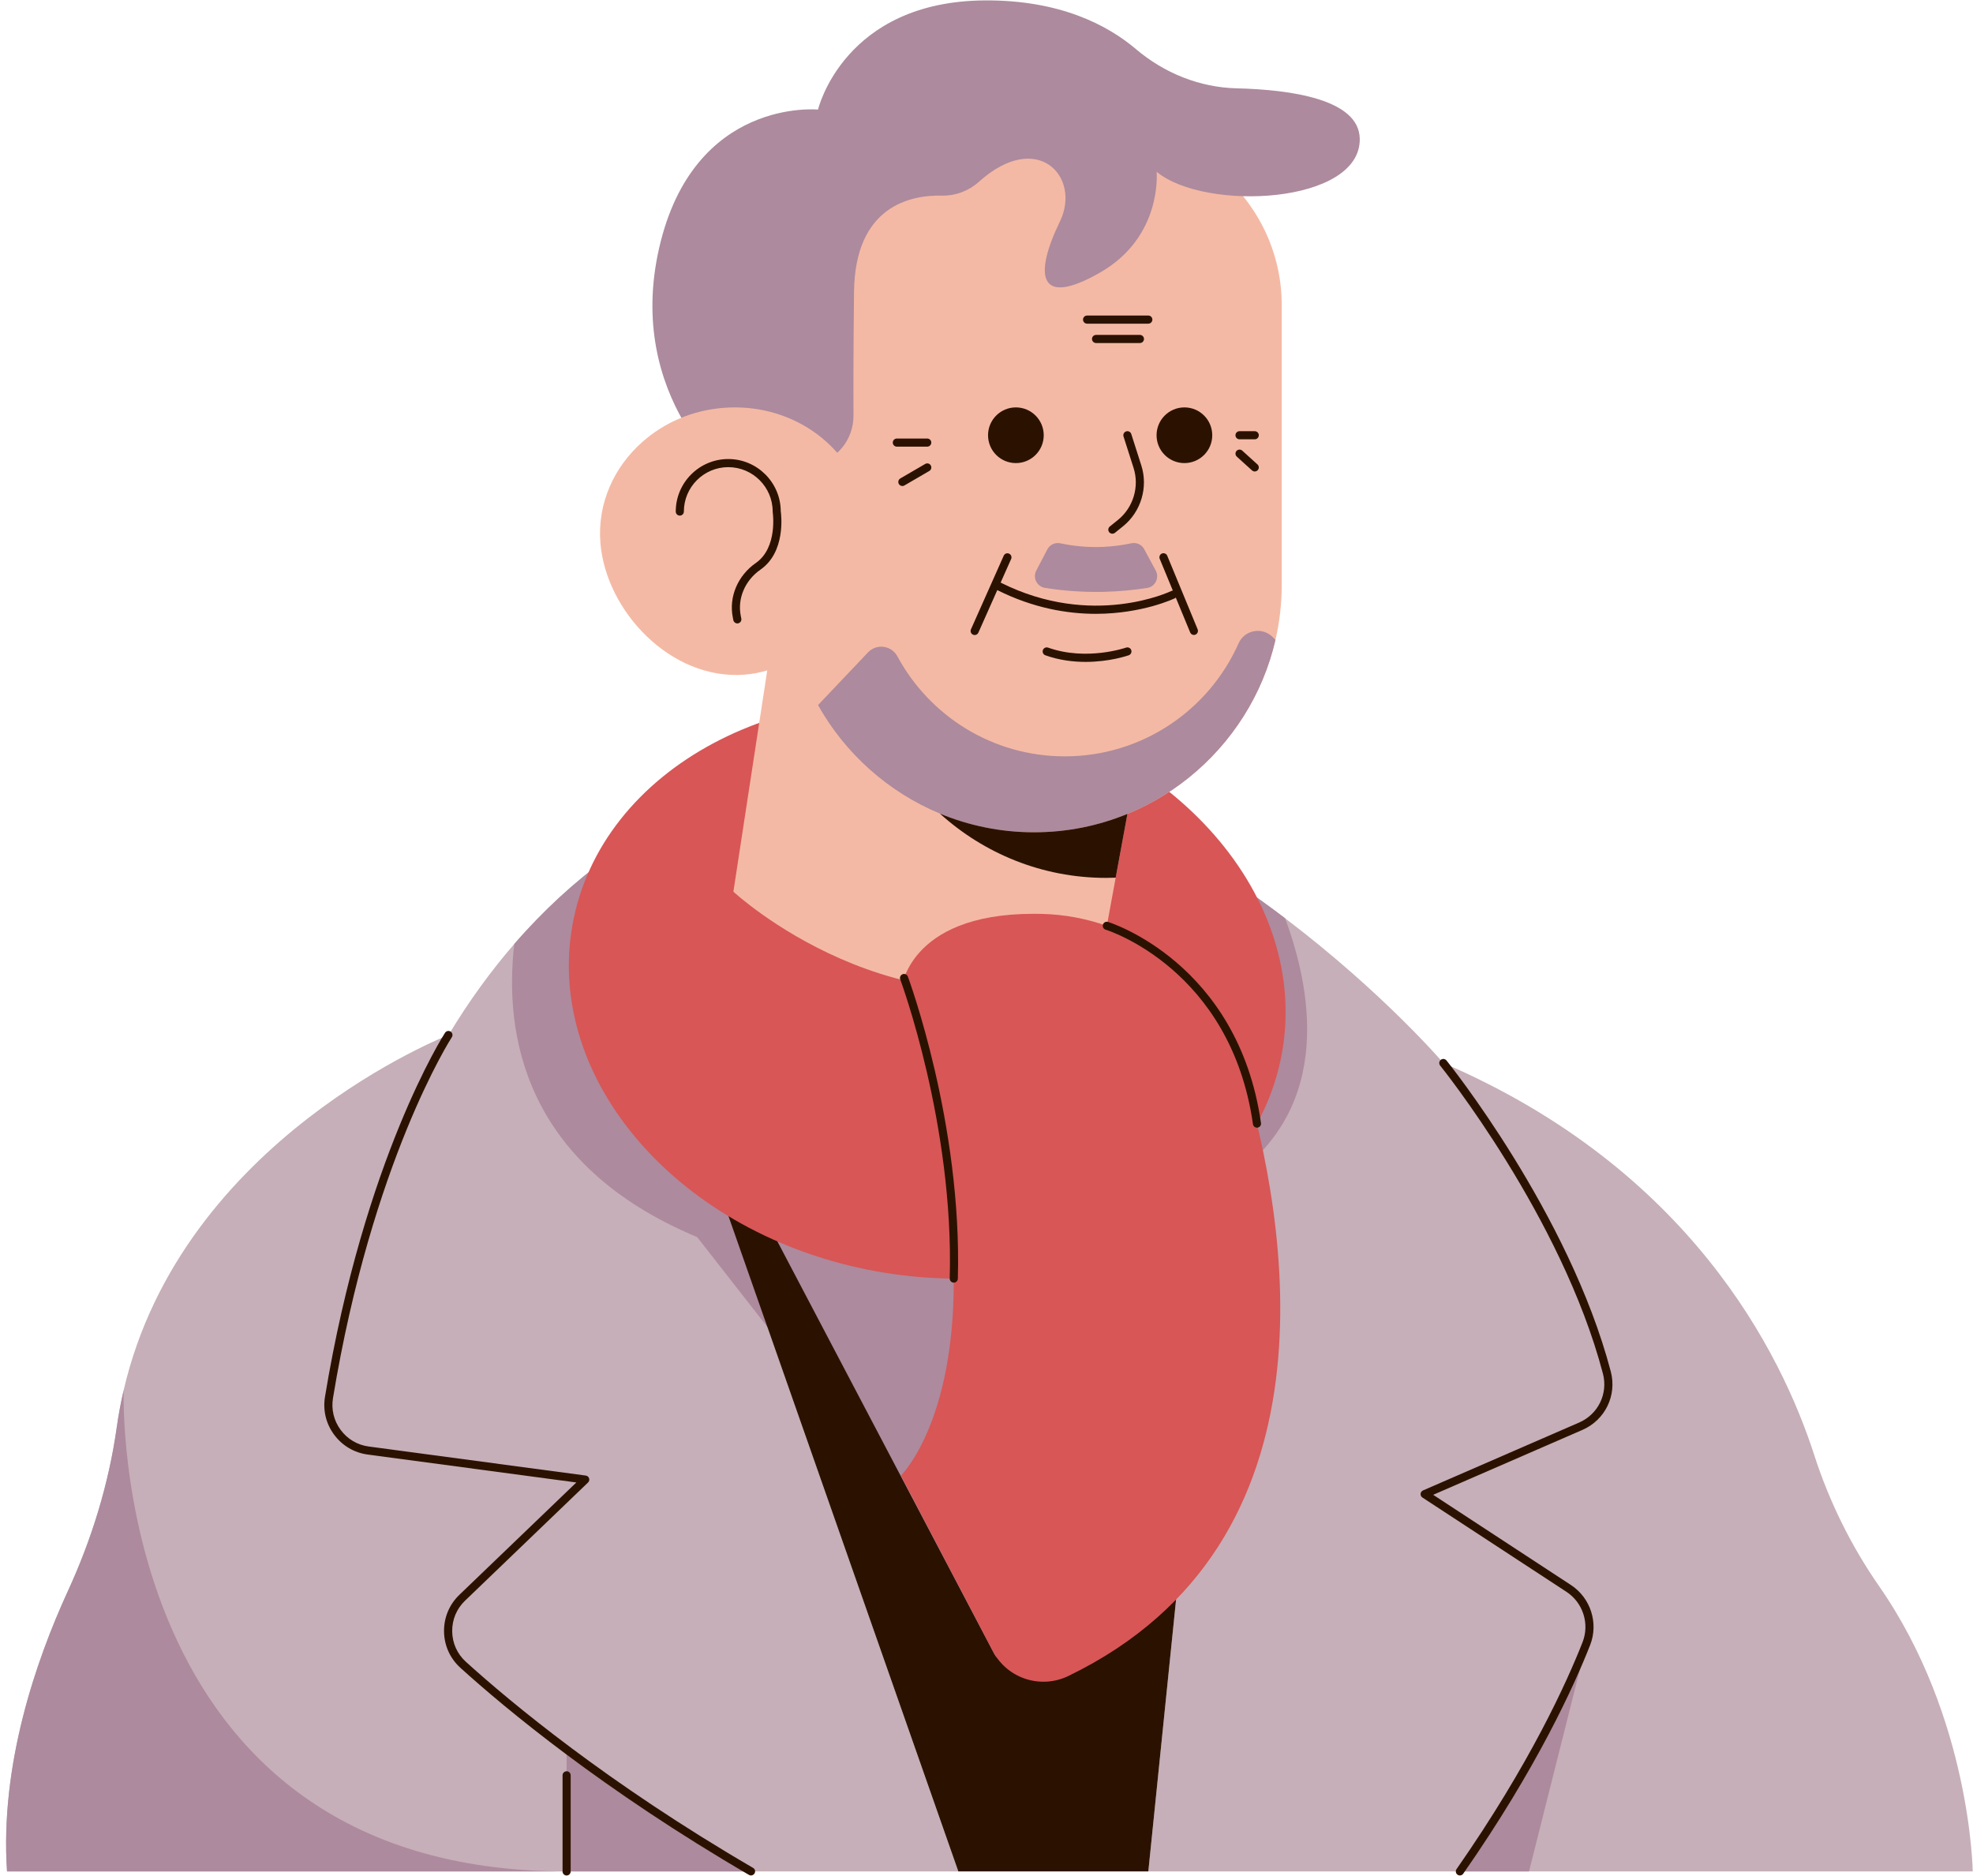
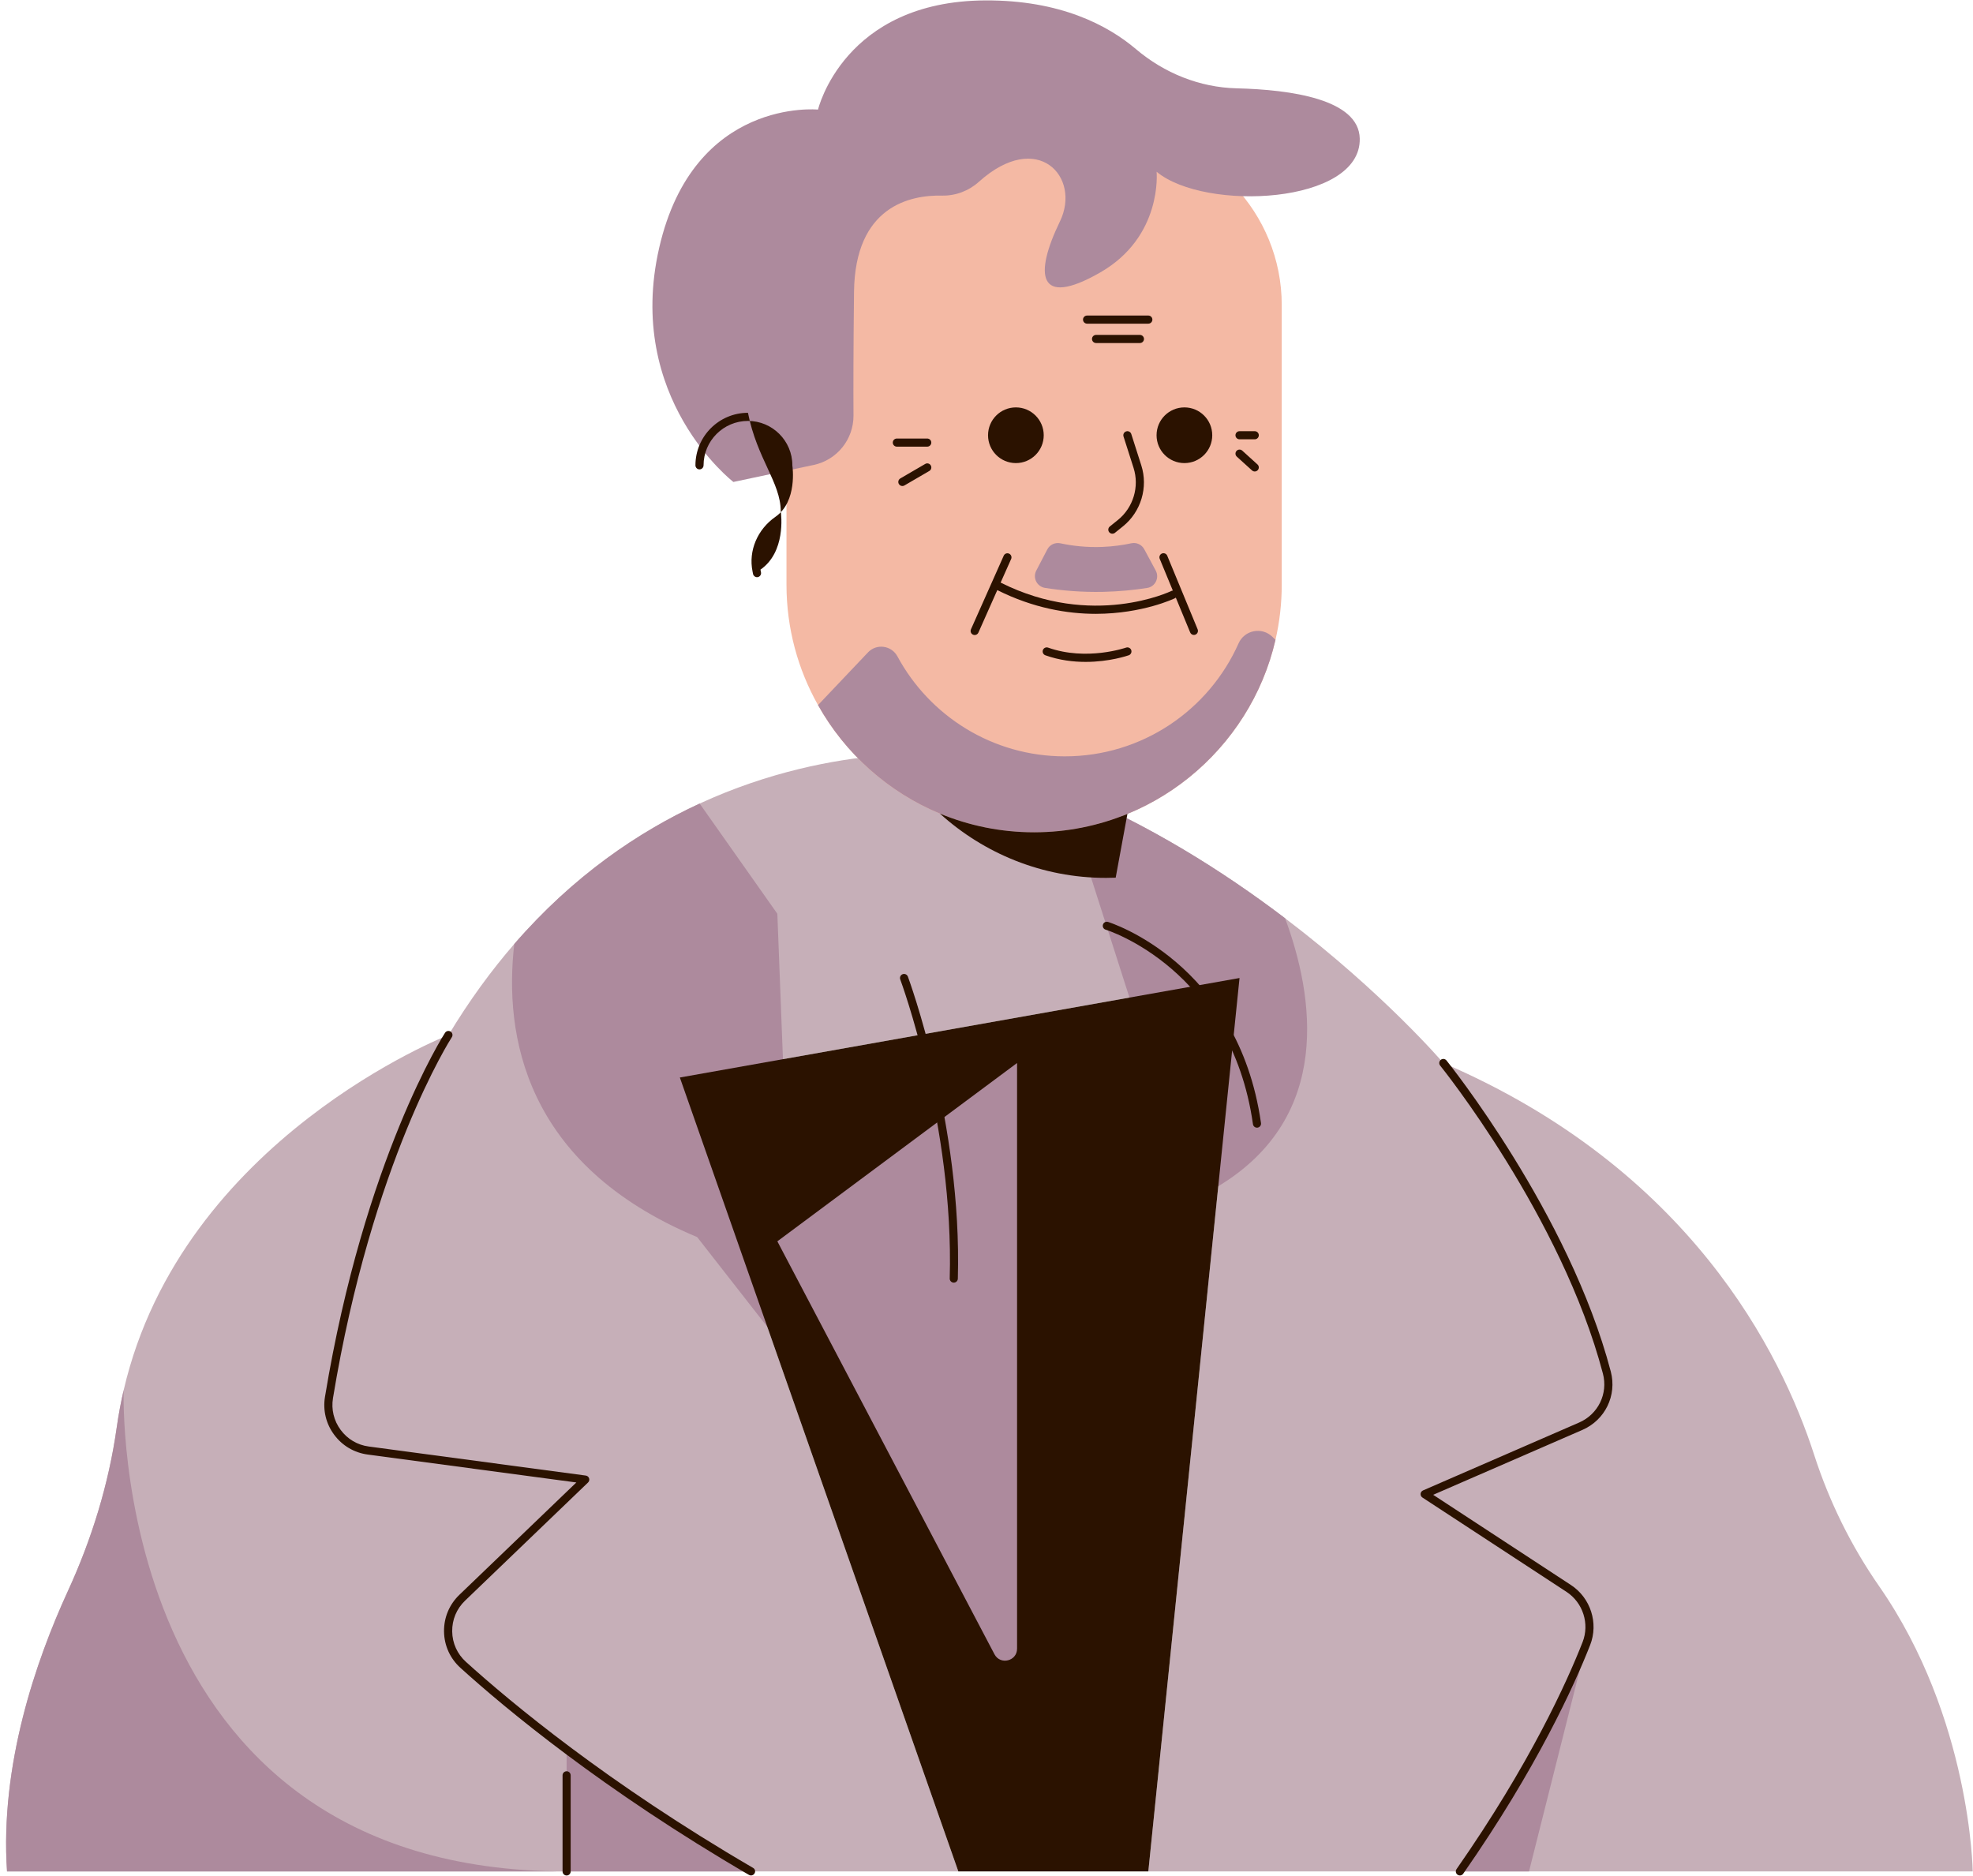
<svg xmlns="http://www.w3.org/2000/svg" height="462.1" preserveAspectRatio="xMidYMid meet" version="1.0" viewBox="-1.5 -0.1 486.1 462.1" width="486.1" zoomAndPan="magnify">
  <g id="change1_1">
    <path d="M298.65,292.15l5.24-51.3l-27.12,4.82l-85.37,15.18l-25.4,4.51l21.56,61.45l47.05,134.15H0.23 c-1.76-26.21,7.12-51.92,14.98-69.04c5.89-12.82,10.08-26.38,12.05-40.35c0.44-3.15,1.02-6.21,1.71-9.19 c14.4-62,80.03-87.48,80.03-87.48c5.09-8.46,10.54-15.9,16.21-22.44c14.53-16.75,30.51-27.6,45.67-34.59 c34.1-15.71,64.06-11.91,64.06-11.91c8.78,2.15,17.27,4.98,25.38,8.3c21.16,8.62,39.82,20.49,54.8,31.87 c24.33,18.47,38.98,35.66,38.98,35.66c60.64,26.06,83.23,71.33,91.38,96.57c3.71,11.5,9.1,22.42,16,32.34 c22.6,32.52,23.05,70.26,23.05,70.26H281.42L298.65,292.15z" fill="#C6AFB8" />
  </g>
  <g id="change2_1">
    <path d="M191.4,260.85l2.87,74.56l-6.71-8.6l-17.29-22.13c-42.68-17.82-47.64-49.97-45.06-72.22 c14.53-16.75,30.51-27.6,45.67-34.59l19.14,27.15L191.4,260.85z M260.32,194.26l16.45,51.41l15.89,49.67c2.15-1,4.14-2.07,5.99-3.19 c28.37-17.13,23.53-46.94,16.47-66.02C300.14,214.75,281.48,202.88,260.32,194.26z M359.04,460.96h16.17l14.14-56.13 C384.51,420.8,371.27,442.75,359.04,460.96z M138.1,460.96h45.45c-15.3-9.29-30.76-16.63-45.45-29.78V460.96z M28.97,342.38 c-0.69,2.98-1.27,6.04-1.71,9.19c-1.97,13.97-6.16,27.53-12.05,40.35c-7.86,17.12-16.74,42.83-14.98,69.04H138.1 C24.74,460.96,28.97,342.38,28.97,342.38z" fill="#AD8A9D" />
  </g>
  <g id="change3_1">
    <path d="M303.89,240.85l-22.47,220.11h-46.81L166,265.36L303.89,240.85z" fill="#2B1200" />
  </g>
  <g id="change2_2">
    <path d="M249.08,261.79v144.29c0,3.08-4.13,4.1-5.57,1.37l-53.49-101.73L249.08,261.79z" fill="#AD8A9D" />
  </g>
  <g id="change4_1">
-     <path d="M314.31,259.49c-7.02,38.41-51.82,62.4-100.07,53.59c-48.25-8.81-81.67-47.1-74.66-85.51 c7.02-38.41,51.82-62.4,100.07-53.59S321.33,221.08,314.31,259.49z" fill="#D85656" />
-   </g>
+     </g>
  <g id="change5_1">
    <path d="M314.29,75.04v68.89c0,4.67-0.53,9.22-1.54,13.6c-6.22,27.07-30.58,47.42-59.47,47.42 c-8.21,0-16.05-1.64-23.21-4.61c-12.74-5.29-23.34-14.78-30.03-26.73c-4.95-8.79-7.77-18.92-7.77-29.68V93.34 c0-33.56,27.45-61.01,61.01-61.01h18.3c12.15,0,23.15,5.14,30.95,13.35C309.8,53.35,314.29,63.69,314.29,75.04z" fill="#F4B9A4" />
  </g>
  <g id="change2_3">
    <path d="M239.66,44.7c-2.49,2.24-5.73,3.46-9.08,3.39c-7.75-0.17-21.43,2.54-21.67,23.74 c-0.16,14.12-0.17,23.98-0.13,30.44c0.03,5.88-4.06,10.96-9.81,12.18l-19.78,4.19c0,0-26.79-20.6-18.28-57.7 s39.13-34.04,39.13-34.04S206.35,0.17,241.25,0c18.49-0.09,30.19,6.13,37.11,11.99c6.98,5.92,15.68,9.45,24.83,9.67 c13.37,0.33,30.12,2.68,30.32,12.38c0.34,16.17-38.17,18.05-50.05,8.17c0,0,1.54,16-13.95,24.85c-15.49,8.85-16.16,0.36-9.87-12.6 C264.95,43.51,254.14,31.68,239.66,44.7z" fill="#AD8A9D" />
  </g>
  <g id="change5_2">
-     <path d="M283.46,161.36l-7.19,39.06l-2.89,15.71l-4.21,22.85c-49.54,18.21-89.98-19.4-89.98-19.4l8.34-54.51 c-1.8,0.53-3.65,0.89-5.57,1.04c-18.1,1.43-34.21-15.59-35.54-32.52c-0.76-9.66,3.35-18.65,10.37-24.83 c5.28-4.69,12.22-7.78,19.99-8.38c7.98-0.63,15.5,1.46,21.53,5.43c7.66,5.05,12.92,13.16,13.66,22.62 c0.6,7.62-1.76,15.72-6.18,22.46L283.46,161.36z" fill="#F4B9A4" />
-   </g>
+     </g>
  <g id="change2_4">
    <path d="M312.75,157.53c-6.22,27.07-30.58,47.42-59.47,47.42c-8.21,0-16.05-1.64-23.21-4.61 c-12.74-5.29-23.34-14.78-30.03-26.73l12.31-12.98c2.12-2.24,5.79-1.73,7.26,0.99c7.91,14.66,23.41,24.62,41.23,24.62 c19.1,0,35.52-11.43,42.81-27.83c1.47-3.31,5.79-4.14,8.37-1.59L312.75,157.53z M280.42,135.22c-0.61-1.14-1.9-1.75-3.17-1.48 c-2.05,0.44-4.42,0.79-7.07,0.9c-4.07,0.17-7.62-0.29-10.44-0.89c-1.29-0.27-2.6,0.34-3.21,1.51c-0.91,1.74-1.81,3.48-2.72,5.22 c-0.93,1.79,0.17,3.94,2.16,4.26c4.13,0.65,8.98,1.09,14.38,0.97c3.95-0.09,7.57-0.46,10.79-0.96c1.99-0.31,3.06-2.51,2.1-4.29 C282.3,138.71,281.36,136.96,280.42,135.22z" fill="#AD8A9D" />
  </g>
  <g id="change4_2">
-     <path d="M220.48,243.96c0,0,1.37-18.93,32.68-18.93c0.65,0,1.3,0.01,1.93,0.02c22.99,0.52,42.88,16.15,49.47,38.18 c11.35,37.97,25.01,116.7-42.82,149.57c-6.84,3.32-15.09,0.64-18.61-6.1l-22.65-43.29C220.48,363.41,249.76,335.15,220.48,243.96z" fill="#D85656" />
-   </g>
+     </g>
  <g id="change3_2">
-     <path d="M276.27,200.42l-2.89,15.71c-0.8,0.03-1.6,0.05-2.4,0.05c-15.7,0-30.07-6.02-40.91-15.84 c7.16,2.97,15,4.61,23.21,4.61C261.4,204.95,269.17,203.34,276.27,200.42z M248.79,100.27c-3.79,0-6.86,3.07-6.86,6.86 s3.07,6.86,6.86,6.86c3.79,0,6.86-3.07,6.86-6.86S252.57,100.27,248.79,100.27z M290.31,100.27c-3.79,0-6.86,3.07-6.86,6.86 s3.07,6.86,6.86,6.86s6.86-3.07,6.86-6.86S294.1,100.27,290.31,100.27z M190.86,125.85c0.14,1.01,1.23,10.06-5,14.39 c-3.81,2.65-5.71,7.12-4.85,11.39l0.13,0.66c0.11,0.54-0.24,1.07-0.78,1.18c-0.07,0.01-0.13,0.02-0.2,0.02 c-0.47,0-0.88-0.33-0.98-0.8l-0.13-0.66c-1.02-5.05,1.2-10.32,5.67-13.43c5.45-3.79,4.17-12.43,4.16-12.52 c-0.01-0.05-0.01-0.1-0.01-0.15c0-6.03-4.91-10.94-10.94-10.94s-10.94,4.91-10.94,10.94c0,0.55-0.45,1-1,1s-1-0.45-1-1 c0-7.13,5.8-12.94,12.94-12.94C185.03,112.99,190.82,118.75,190.86,125.85z M273.94,127.99l-2.01,1.62 c-0.43,0.35-0.5,0.98-0.15,1.41c0.2,0.24,0.49,0.37,0.78,0.37c0.22,0,0.44-0.07,0.63-0.22l2.01-1.62c4.41-3.56,6.22-9.59,4.49-14.99 l-2.47-7.73c-0.17-0.53-0.73-0.82-1.26-0.65c-0.53,0.17-0.82,0.73-0.65,1.26l2.47,7.73C279.26,119.78,277.72,124.94,273.94,127.99z M287.99,147.28c0.08-0.04,0.13-0.1,0.2-0.15l3.54,8.58c0.16,0.39,0.53,0.62,0.92,0.62c0.13,0,0.26-0.02,0.38-0.08 c0.51-0.21,0.75-0.8,0.54-1.31l-7.49-18.13c-0.21-0.51-0.8-0.75-1.31-0.54c-0.51,0.21-0.75,0.8-0.54,1.31l3.23,7.82 c-0.12,0.01-0.25,0.04-0.37,0.1c-0.19,0.09-19.42,9.31-42.06-2.07l2.59-5.81c0.22-0.5,0-1.1-0.51-1.32c-0.51-0.23-1.1,0-1.32,0.51 l-8.07,18.13c-0.22,0.5,0,1.1,0.51,1.32c0.13,0.06,0.27,0.09,0.41,0.09c0.38,0,0.75-0.22,0.91-0.59l4.66-10.48 c8.9,4.46,17.29,5.85,24.31,5.85C280.07,151.1,287.86,147.34,287.99,147.28z M227.95,108.94c0-0.55-0.45-1-1-1h-7.49 c-0.55,0-1,0.45-1,1s0.45,1,1,1h7.49C227.5,109.94,227.95,109.49,227.95,108.94z M221.33,119.5l6.13-3.57 c0.48-0.28,0.64-0.89,0.36-1.37c-0.28-0.48-0.89-0.64-1.37-0.36l-6.13,3.57c-0.48,0.28-0.64,0.89-0.36,1.37 c0.19,0.32,0.52,0.5,0.86,0.5C220.99,119.64,221.17,119.6,221.33,119.5z M303.89,108.13h3.75c0.55,0,1-0.45,1-1s-0.45-1-1-1h-3.75 c-0.55,0-1,0.45-1,1S303.33,108.13,303.89,108.13z M304.56,110.92c-0.41-0.37-1.04-0.34-1.41,0.07c-0.37,0.41-0.34,1.04,0.07,1.41 l3.75,3.4c0.19,0.17,0.43,0.26,0.67,0.26c0.27,0,0.54-0.11,0.74-0.33c0.37-0.41,0.34-1.04-0.07-1.41L304.56,110.92z M277.21,160.06 c-0.18-0.52-0.76-0.79-1.28-0.61c-0.1,0.03-9.71,3.37-19.21,0c-0.52-0.18-1.09,0.09-1.28,0.61c-0.18,0.52,0.09,1.09,0.61,1.28 c3.46,1.23,6.89,1.63,9.93,1.63c5.9,0,10.33-1.54,10.61-1.63C277.12,161.15,277.39,160.58,277.21,160.06z M266.33,79.64h15.09 c0.55,0,1-0.45,1-1s-0.45-1-1-1h-15.09c-0.55,0-1,0.45-1,1S265.77,79.64,266.33,79.64z M279.35,82.41h-10.81c-0.55,0-1,0.45-1,1 s0.45,1,1,1h10.81c0.55,0,1-0.45,1-1S279.9,82.41,279.35,82.41z M395.36,337.8c-10.27-39.06-40.18-76.27-40.48-76.64 c-0.35-0.43-0.98-0.5-1.41-0.15c-0.43,0.35-0.5,0.98-0.15,1.41c0.3,0.37,29.94,37.25,40.1,75.89c1.3,4.94-1.17,10.02-5.87,12.06 l-38.45,16.72c-0.34,0.15-0.57,0.47-0.6,0.83s0.14,0.72,0.45,0.92l35.5,23.24c4.06,2.66,5.73,7.87,3.96,12.38 c-3.82,9.74-12.94,29.96-31.05,55.92c-0.32,0.45-0.21,1.08,0.25,1.39c0.17,0.12,0.37,0.18,0.57,0.18c0.32,0,0.63-0.15,0.82-0.43 c18.22-26.13,27.41-46.51,31.27-56.33c2.12-5.39,0.13-11.61-4.72-14.79l-33.95-22.23l36.75-15.98 C393.96,349.76,396.91,343.7,395.36,337.8z M184.05,460.09c-35.8-20.85-59.69-40.75-70.75-50.76c-2.14-1.94-3.35-4.6-3.39-7.49 c-0.04-2.89,1.08-5.59,3.17-7.59l30.3-29.11c0.28-0.27,0.38-0.67,0.26-1.03c-0.12-0.37-0.44-0.63-0.82-0.68l-53.47-7.16 c-2.79-0.37-5.24-1.82-6.92-4.09c-1.68-2.27-2.35-5.05-1.89-7.84c9.62-58.32,29.08-88.61,29.28-88.91c0.3-0.46,0.17-1.08-0.29-1.38 c-0.46-0.3-1.08-0.17-1.38,0.29c-0.2,0.3-19.88,30.91-29.58,89.68c-0.55,3.33,0.25,6.65,2.26,9.35c2,2.7,4.93,4.43,8.26,4.88 l51.41,6.88l-28.81,27.67c-2.49,2.39-3.84,5.61-3.79,9.07c0.05,3.45,1.49,6.62,4.05,8.94c11.11,10.06,35.12,30.06,71.08,51 c0.16,0.09,0.33,0.14,0.5,0.14c0.34,0,0.68-0.18,0.87-0.5C184.69,460.98,184.53,460.37,184.05,460.09z M138.1,436.28 c-0.55,0-1,0.45-1,1v23.68c0,0.55,0.45,1,1,1s1-0.45,1-1v-23.68C139.1,436.72,138.65,436.28,138.1,436.28z M220.89,239.91 c-0.52,0.19-0.78,0.77-0.59,1.29c0.13,0.35,13.26,35.83,12.19,73.67c-0.02,0.55,0.42,1.01,0.97,1.03c0.01,0,0.02,0,0.03,0 c0.54,0,0.98-0.43,1-0.97c1.09-38.22-12.18-74.07-12.31-74.43C221.98,239.98,221.41,239.72,220.89,239.91z M271.48,227.03 c-0.54-0.16-1.08,0.14-1.24,0.67c-0.16,0.53,0.14,1.09,0.67,1.24c0.31,0.09,30.83,9.64,36.29,47.92c0.07,0.5,0.5,0.86,0.99,0.86 c0.05,0,0.09,0,0.14-0.01c0.55-0.08,0.93-0.58,0.85-1.13C303.53,237,271.79,227.13,271.48,227.03z" fill="#2B1200" />
+     <path d="M276.27,200.42l-2.89,15.71c-0.8,0.03-1.6,0.05-2.4,0.05c-15.7,0-30.07-6.02-40.91-15.84 c7.16,2.97,15,4.61,23.21,4.61C261.4,204.95,269.17,203.34,276.27,200.42z M248.79,100.27c-3.79,0-6.86,3.07-6.86,6.86 s3.07,6.86,6.86,6.86c3.79,0,6.86-3.07,6.86-6.86S252.57,100.27,248.79,100.27z M290.31,100.27c-3.79,0-6.86,3.07-6.86,6.86 s3.07,6.86,6.86,6.86s6.86-3.07,6.86-6.86S294.1,100.27,290.31,100.27z M190.86,125.85c0.14,1.01,1.23,10.06-5,14.39 l0.13,0.66c0.11,0.54-0.24,1.07-0.78,1.18c-0.07,0.01-0.13,0.02-0.2,0.02 c-0.47,0-0.88-0.33-0.98-0.8l-0.13-0.66c-1.02-5.05,1.2-10.32,5.67-13.43c5.45-3.79,4.17-12.43,4.16-12.52 c-0.01-0.05-0.01-0.1-0.01-0.15c0-6.03-4.91-10.94-10.94-10.94s-10.94,4.91-10.94,10.94c0,0.55-0.45,1-1,1s-1-0.45-1-1 c0-7.13,5.8-12.94,12.94-12.94C185.03,112.99,190.82,118.75,190.86,125.85z M273.94,127.99l-2.01,1.62 c-0.43,0.35-0.5,0.98-0.15,1.41c0.2,0.24,0.49,0.37,0.78,0.37c0.22,0,0.44-0.07,0.63-0.22l2.01-1.62c4.41-3.56,6.22-9.59,4.49-14.99 l-2.47-7.73c-0.17-0.53-0.73-0.82-1.26-0.65c-0.53,0.17-0.82,0.73-0.65,1.26l2.47,7.73C279.26,119.78,277.72,124.94,273.94,127.99z M287.99,147.28c0.08-0.04,0.13-0.1,0.2-0.15l3.54,8.58c0.16,0.39,0.53,0.62,0.92,0.62c0.13,0,0.26-0.02,0.38-0.08 c0.51-0.21,0.75-0.8,0.54-1.31l-7.49-18.13c-0.21-0.51-0.8-0.75-1.31-0.54c-0.51,0.21-0.75,0.8-0.54,1.31l3.23,7.82 c-0.12,0.01-0.25,0.04-0.37,0.1c-0.19,0.09-19.42,9.31-42.06-2.07l2.59-5.81c0.22-0.5,0-1.1-0.51-1.32c-0.51-0.23-1.1,0-1.32,0.51 l-8.07,18.13c-0.22,0.5,0,1.1,0.51,1.32c0.13,0.06,0.27,0.09,0.41,0.09c0.38,0,0.75-0.22,0.91-0.59l4.66-10.48 c8.9,4.46,17.29,5.85,24.31,5.85C280.07,151.1,287.86,147.34,287.99,147.28z M227.95,108.94c0-0.55-0.45-1-1-1h-7.49 c-0.55,0-1,0.45-1,1s0.45,1,1,1h7.49C227.5,109.94,227.95,109.49,227.95,108.94z M221.33,119.5l6.13-3.57 c0.48-0.28,0.64-0.89,0.36-1.37c-0.28-0.48-0.89-0.64-1.37-0.36l-6.13,3.57c-0.48,0.28-0.64,0.89-0.36,1.37 c0.19,0.32,0.52,0.5,0.86,0.5C220.99,119.64,221.17,119.6,221.33,119.5z M303.89,108.13h3.75c0.55,0,1-0.45,1-1s-0.45-1-1-1h-3.75 c-0.55,0-1,0.45-1,1S303.33,108.13,303.89,108.13z M304.56,110.92c-0.41-0.37-1.04-0.34-1.41,0.07c-0.37,0.41-0.34,1.04,0.07,1.41 l3.75,3.4c0.19,0.17,0.43,0.26,0.67,0.26c0.27,0,0.54-0.11,0.74-0.33c0.37-0.41,0.34-1.04-0.07-1.41L304.56,110.92z M277.21,160.06 c-0.18-0.52-0.76-0.79-1.28-0.61c-0.1,0.03-9.71,3.37-19.21,0c-0.52-0.18-1.09,0.09-1.28,0.61c-0.18,0.52,0.09,1.09,0.61,1.28 c3.46,1.23,6.89,1.63,9.93,1.63c5.9,0,10.33-1.54,10.61-1.63C277.12,161.15,277.39,160.58,277.21,160.06z M266.33,79.64h15.09 c0.55,0,1-0.45,1-1s-0.45-1-1-1h-15.09c-0.55,0-1,0.45-1,1S265.77,79.64,266.33,79.64z M279.35,82.41h-10.81c-0.55,0-1,0.45-1,1 s0.45,1,1,1h10.81c0.55,0,1-0.45,1-1S279.9,82.41,279.35,82.41z M395.36,337.8c-10.27-39.06-40.18-76.27-40.48-76.64 c-0.35-0.43-0.98-0.5-1.41-0.15c-0.43,0.35-0.5,0.98-0.15,1.41c0.3,0.37,29.94,37.25,40.1,75.89c1.3,4.94-1.17,10.02-5.87,12.06 l-38.45,16.72c-0.34,0.15-0.57,0.47-0.6,0.83s0.14,0.72,0.45,0.92l35.5,23.24c4.06,2.66,5.73,7.87,3.96,12.38 c-3.82,9.74-12.94,29.96-31.05,55.92c-0.32,0.45-0.21,1.08,0.25,1.39c0.17,0.12,0.37,0.18,0.57,0.18c0.32,0,0.63-0.15,0.82-0.43 c18.22-26.13,27.41-46.51,31.27-56.33c2.12-5.39,0.13-11.61-4.72-14.79l-33.95-22.23l36.75-15.98 C393.96,349.76,396.91,343.7,395.36,337.8z M184.05,460.09c-35.8-20.85-59.69-40.75-70.75-50.76c-2.14-1.94-3.35-4.6-3.39-7.49 c-0.04-2.89,1.08-5.59,3.17-7.59l30.3-29.11c0.28-0.27,0.38-0.67,0.26-1.03c-0.12-0.37-0.44-0.63-0.82-0.68l-53.47-7.16 c-2.79-0.37-5.24-1.82-6.92-4.09c-1.68-2.27-2.35-5.05-1.89-7.84c9.62-58.32,29.08-88.61,29.28-88.91c0.3-0.46,0.17-1.08-0.29-1.38 c-0.46-0.3-1.08-0.17-1.38,0.29c-0.2,0.3-19.88,30.91-29.58,89.68c-0.55,3.33,0.25,6.65,2.26,9.35c2,2.7,4.93,4.43,8.26,4.88 l51.41,6.88l-28.81,27.67c-2.49,2.39-3.84,5.61-3.79,9.07c0.05,3.45,1.49,6.62,4.05,8.94c11.11,10.06,35.12,30.06,71.08,51 c0.16,0.09,0.33,0.14,0.5,0.14c0.34,0,0.68-0.18,0.87-0.5C184.69,460.98,184.53,460.37,184.05,460.09z M138.1,436.28 c-0.55,0-1,0.45-1,1v23.68c0,0.55,0.45,1,1,1s1-0.45,1-1v-23.68C139.1,436.72,138.65,436.28,138.1,436.28z M220.89,239.91 c-0.52,0.19-0.78,0.77-0.59,1.29c0.13,0.35,13.26,35.83,12.19,73.67c-0.02,0.55,0.42,1.01,0.97,1.03c0.01,0,0.02,0,0.03,0 c0.54,0,0.98-0.43,1-0.97c1.09-38.22-12.18-74.07-12.31-74.43C221.98,239.98,221.41,239.72,220.89,239.91z M271.48,227.03 c-0.54-0.16-1.08,0.14-1.24,0.67c-0.16,0.53,0.14,1.09,0.67,1.24c0.31,0.09,30.83,9.64,36.29,47.92c0.07,0.5,0.5,0.86,0.99,0.86 c0.05,0,0.09,0,0.14-0.01c0.55-0.08,0.93-0.58,0.85-1.13C303.53,237,271.79,227.13,271.48,227.03z" fill="#2B1200" />
  </g>
</svg>